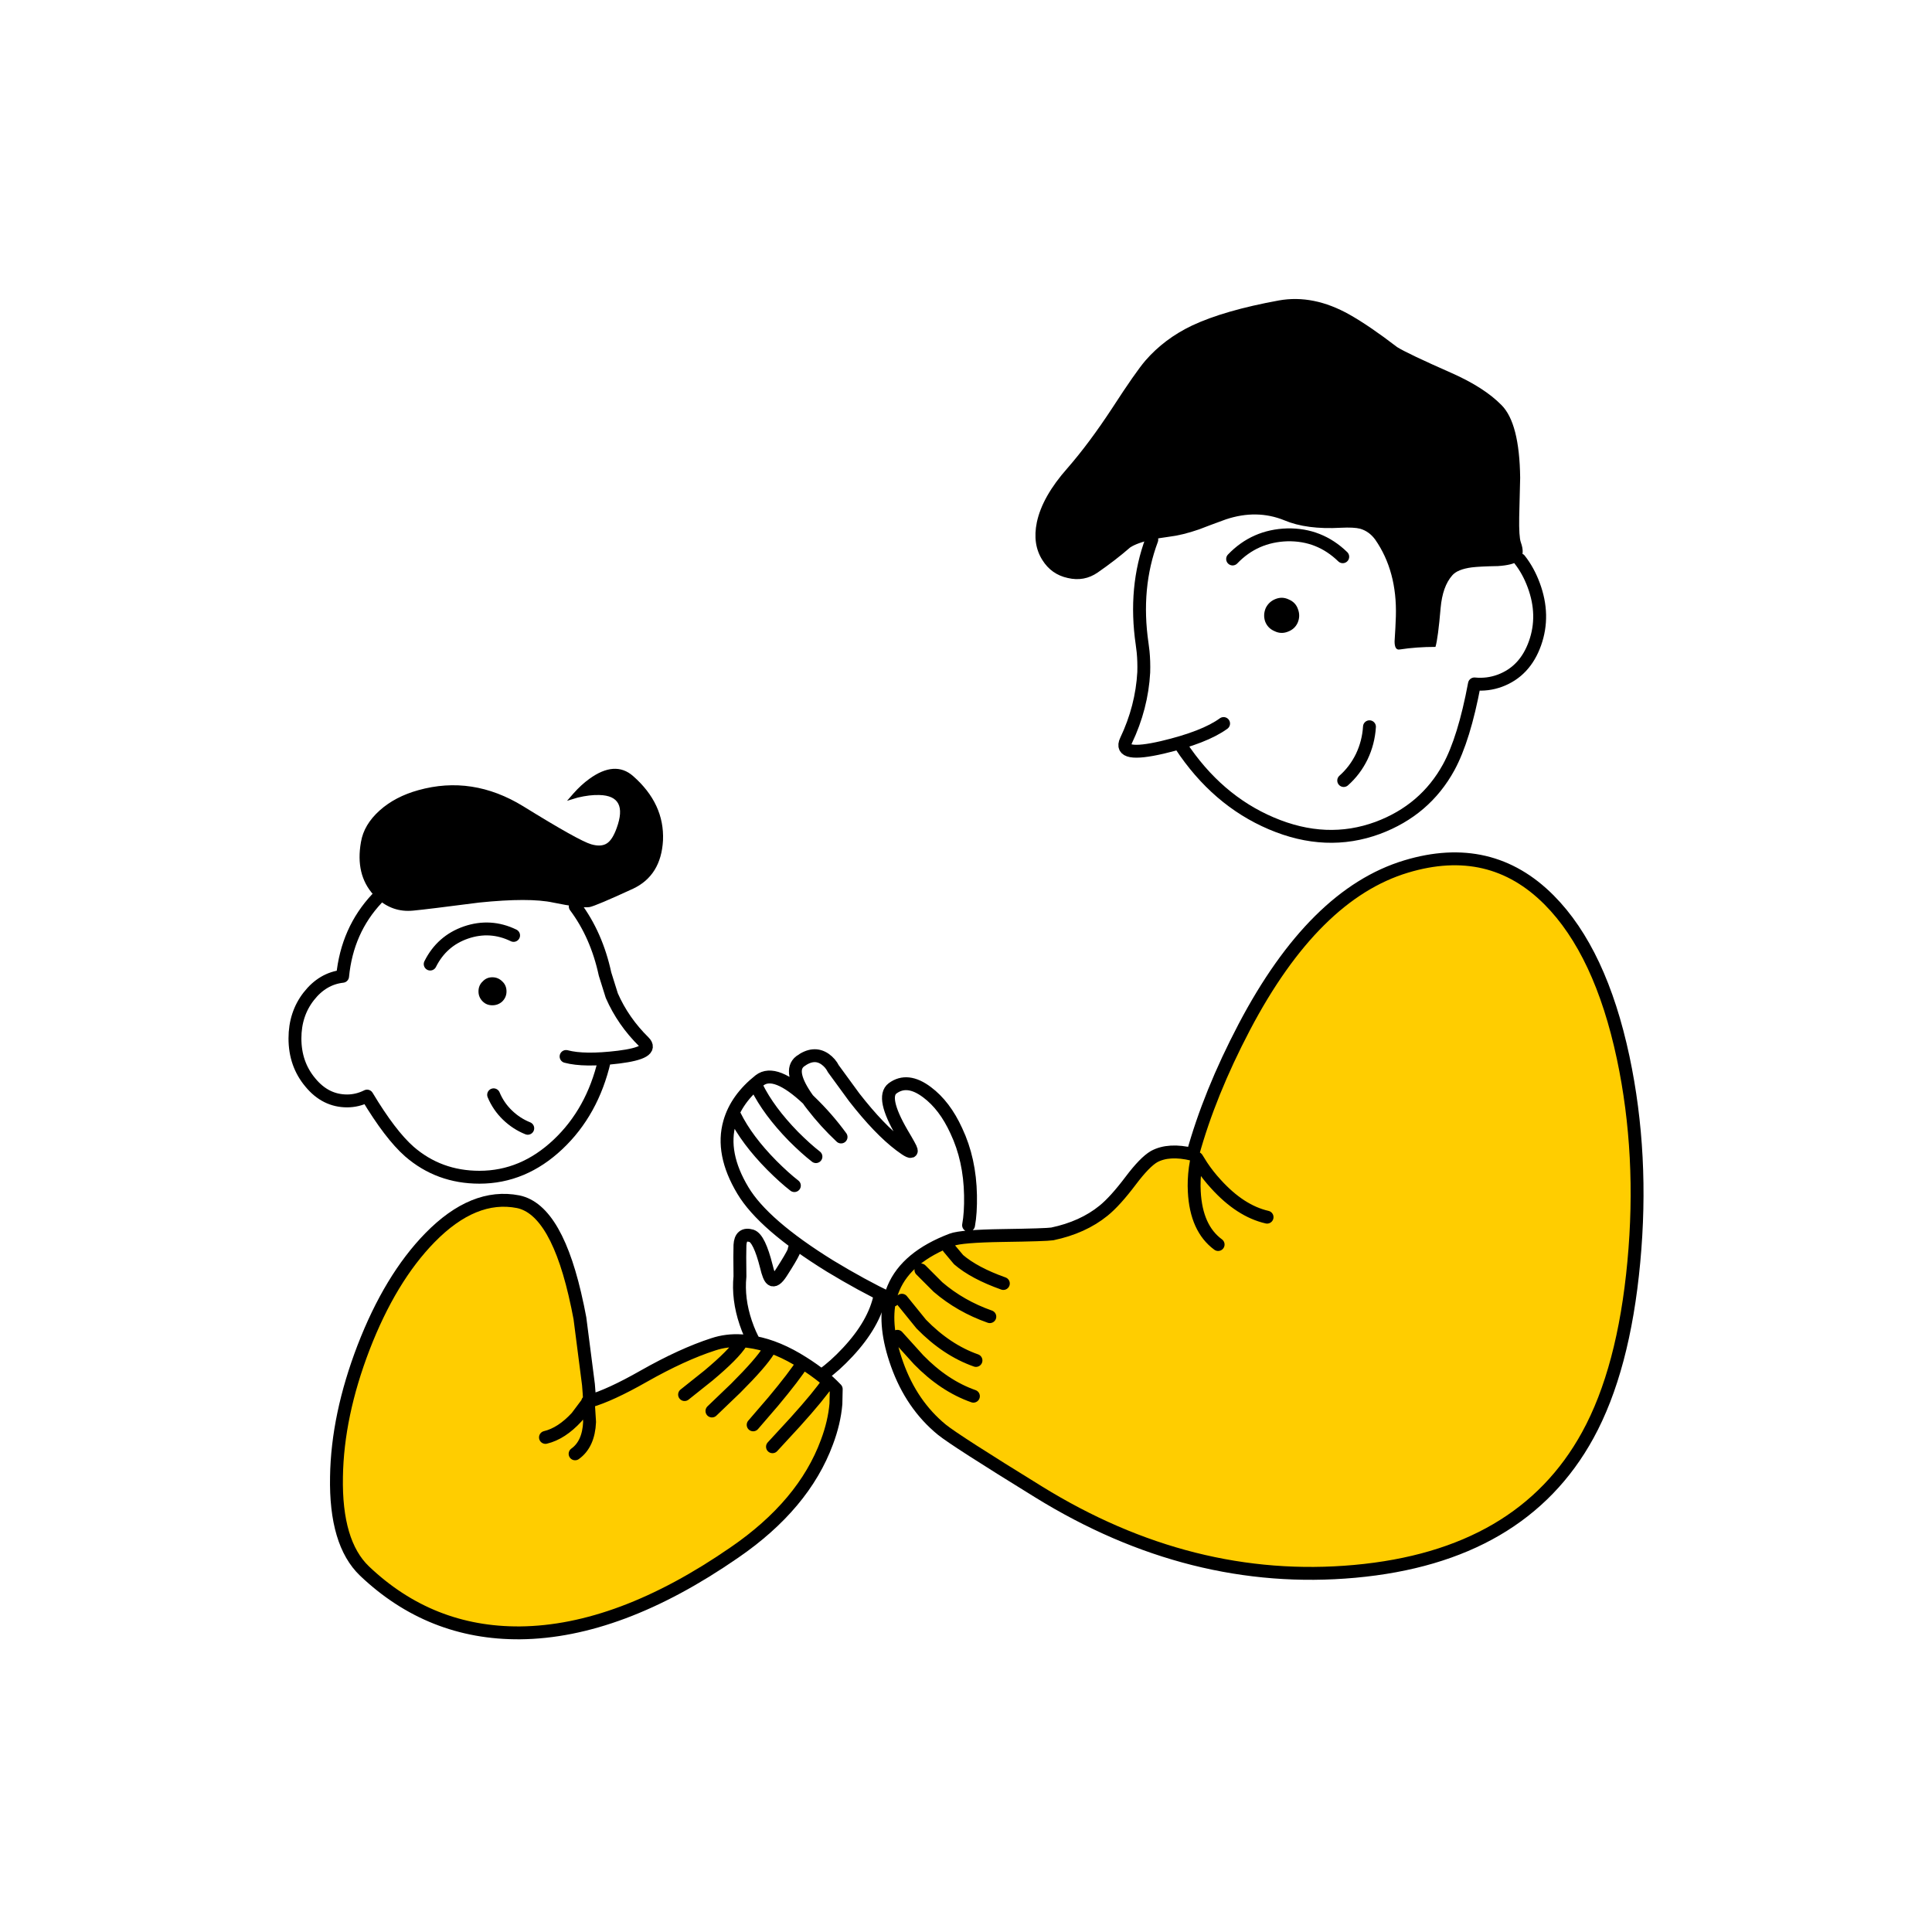
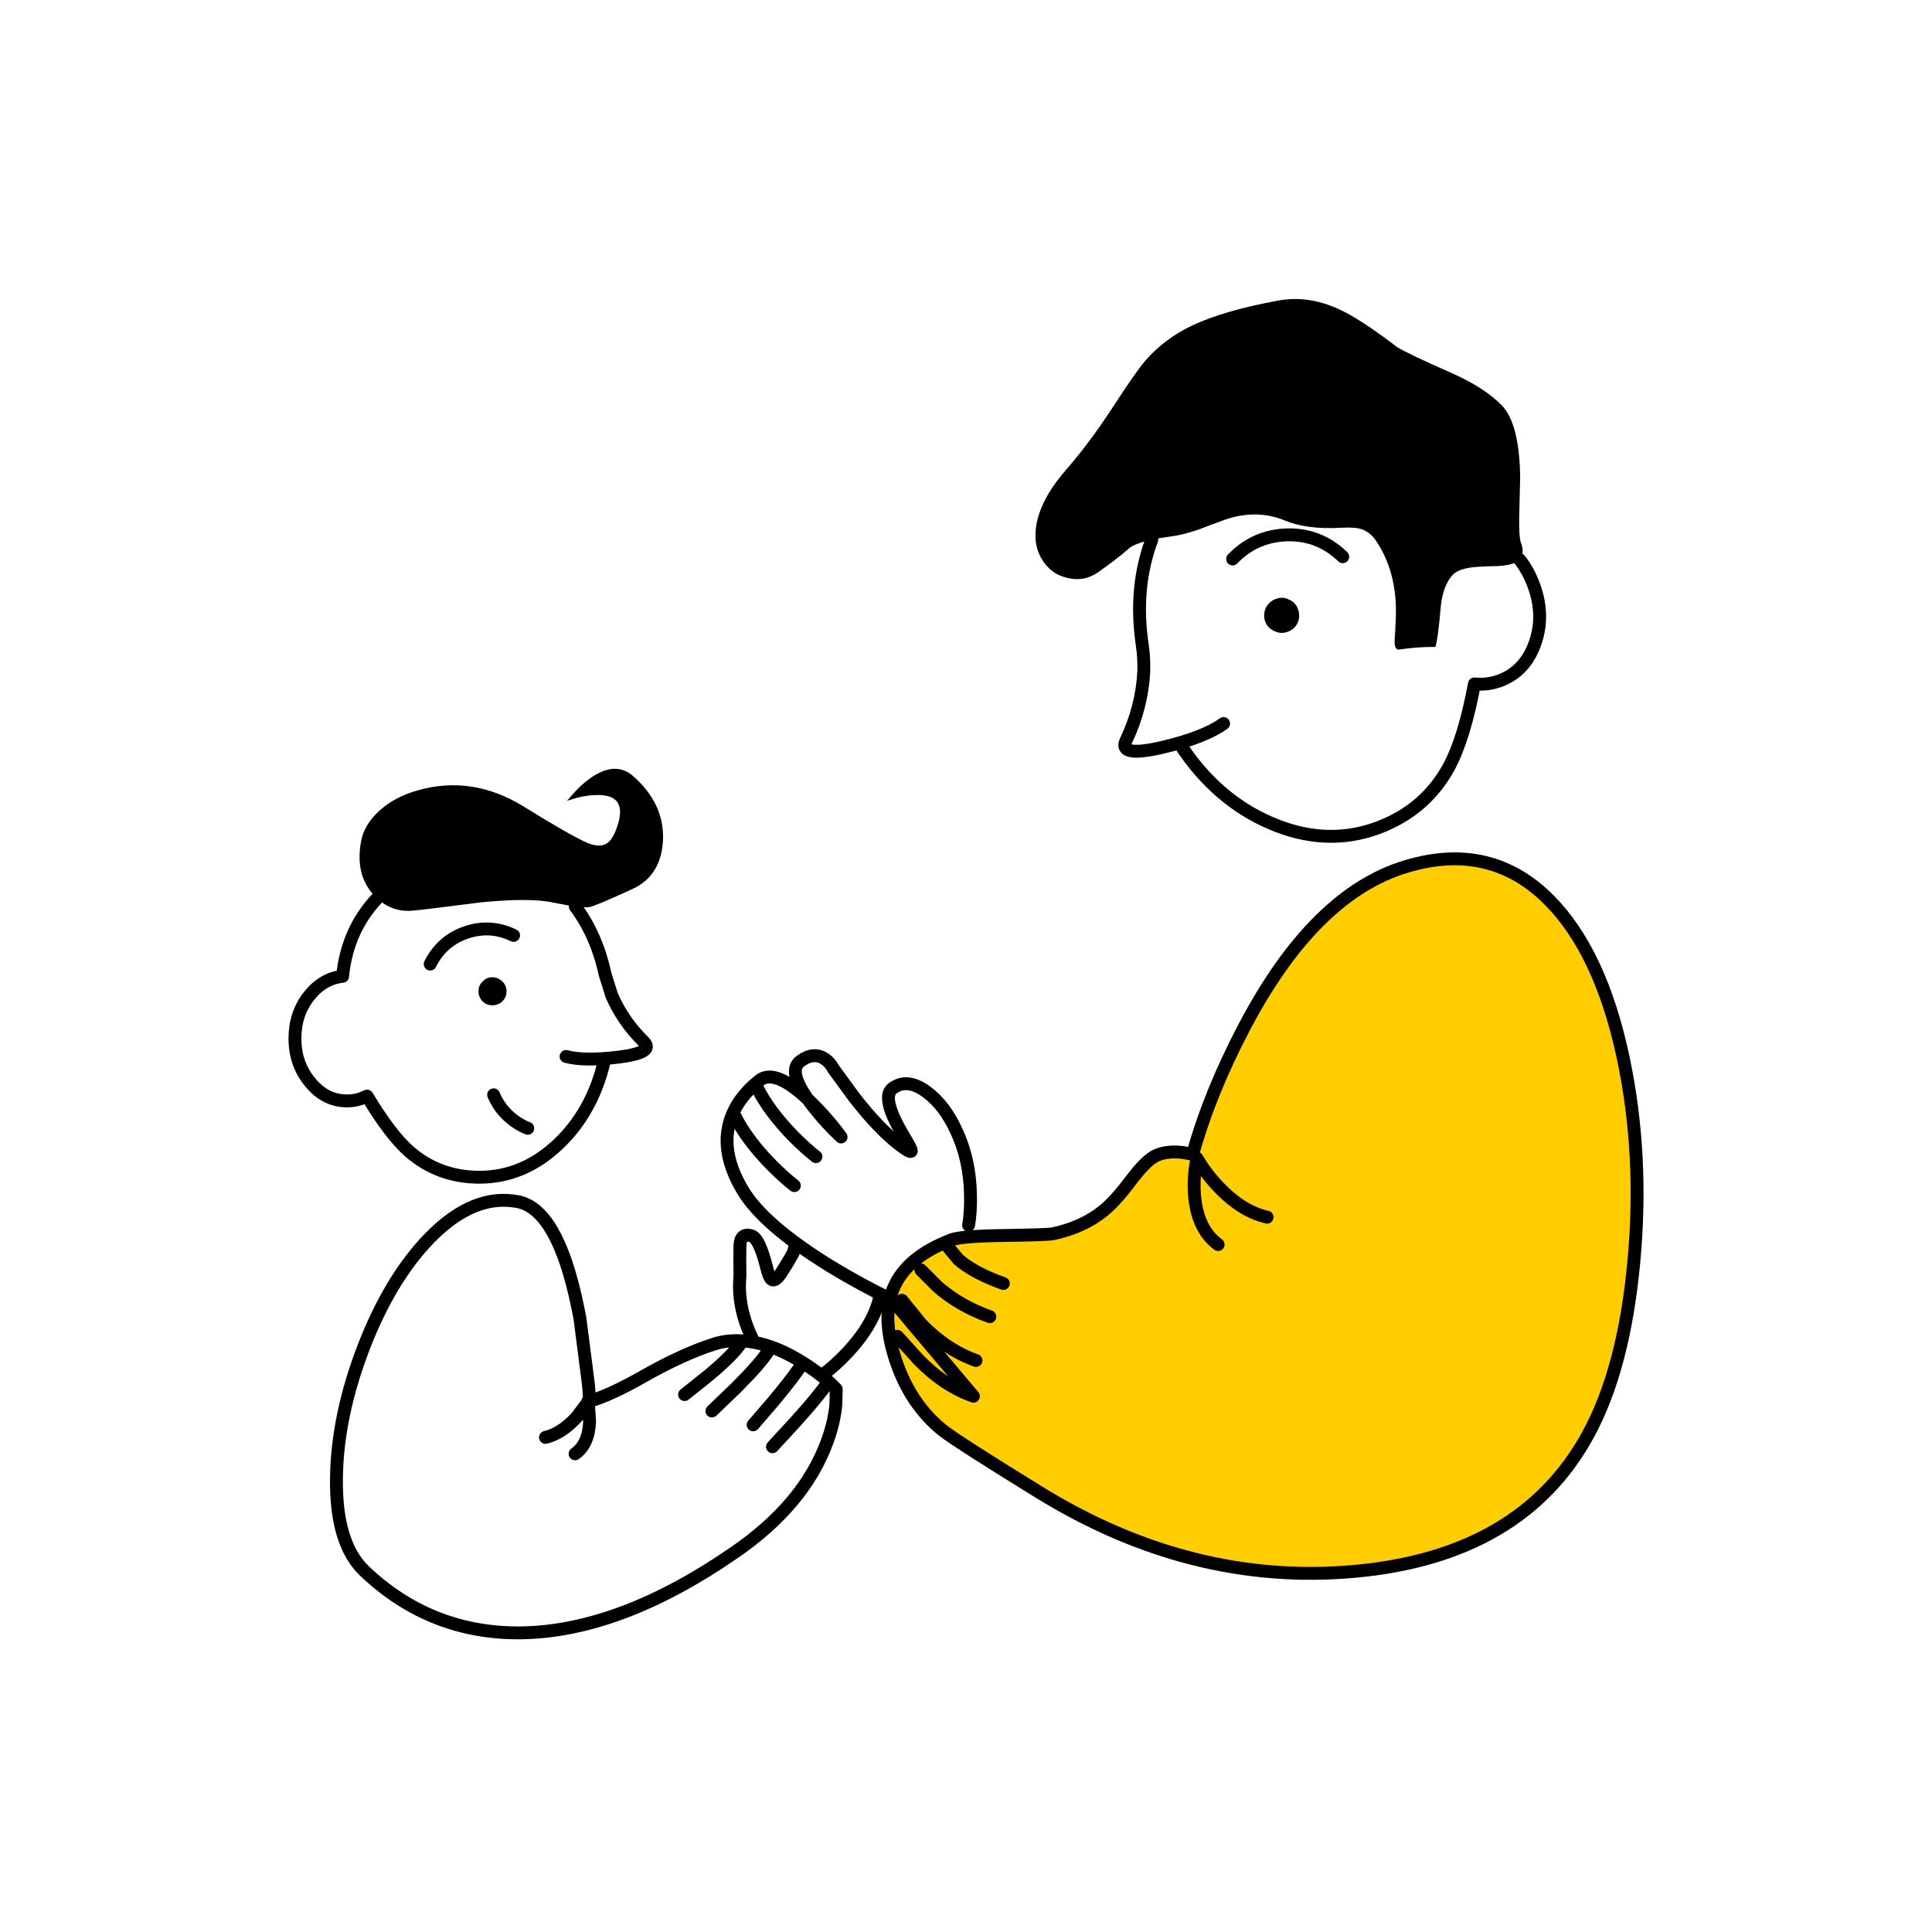
<svg xmlns="http://www.w3.org/2000/svg" id="olainfarm_pic_2_5" image-rendering="auto" baseProfile="basic" version="1.1" x="0px" y="0px" width="300" height="300">
  <g id="Scene-1" overflow="visible">
    <g id="Symbol-43" transform="translate(150.4 149.45)">
      <path fill="#000" stroke="none" d="M-71.75 4.5Q-71.75 3.55 -72.4 2.95 -73.05 2.3 -73.95 2.3 -74.85 2.3 -75.45 2.95 -76.1 3.55 -76.1 4.5 -76.1 5.4 -75.45 6.05 -74.85 6.65 -73.95 6.65 -73.05 6.65 -72.4 6.05 -71.75 5.4 -71.75 4.5M-91.85 -9.95Q-89.425 -7.736 -86.25 -8.05 -84.1 -8.25 -76 -9.3 -68.2 -10.1 -64.5 -9.3 -62.451 -8.881 -61.1 -8.7 -59.518 -8.493 -58.85 -8.6 -57.85 -8.8 -52.1 -11.45 -47.75 -13.5 -47.45 -18.95 -47.2 -24.65 -52.1 -28.95 -54.9 -31.4 -58.9 -28.5 -60.15 -27.6 -61.35 -26.25L-62.35 -25.1 -60.7 -25.6Q-58.8 -26.05 -57.35 -26 -52.8 -25.9 -54.65 -20.85 -55.3 -19.05 -56.15 -18.5 -57.05 -17.9 -58.6 -18.35 -60.5 -18.9 -69.15 -24.25 -77.05 -29.1 -85.45 -26.75 -89.05 -25.75 -91.45 -23.6 -93.9 -21.4 -94.35 -18.7 -95.25 -13.65 -92.4 -10.5 -92.125 -10.204 -91.85 -9.95M46.15 -55.05Q45.7 -54 46.05 -52.95 46.45 -51.9 47.5 -51.45 48.5 -50.95 49.55 -51.35 50.65 -51.75 51.1 -52.75 51.55 -53.8 51.15 -54.85 50.8 -55.9 49.75 -56.35 48.75 -56.85 47.7 -56.45 46.65 -56.05 46.15 -55.05M59.15 -100.6Q53.55 -103.75 48.2 -102.8 39.7 -101.25 34.7 -98.9 30.4 -96.85 27.45 -93.45 25.95 -91.7 22.35 -86.15 18.75 -80.65 15.35 -76.75 11.45 -72.35 10.6 -68.35 9.9 -64.95 11.45 -62.5 12.85 -60.25 15.4 -59.7 17.95 -59.1 20.05 -60.55 22.8 -62.45 25.1 -64.45 26.212 -65.169 28.45 -65.65 29.614 -65.909 31.1 -66.1 33.2 -66.35 35.8 -67.25 37.2 -67.8 39.95 -68.8 44.75 -70.4 49.05 -68.65 52.5 -67.2 57.8 -67.5 59.85 -67.6 60.8 -67.35 62.2 -66.95 63.15 -65.65 66.55 -60.75 66.35 -53.75 66.3 -52.15 66.15 -49.85 66.15 -48.45 66.95 -48.6 69.55 -49 72.5 -49 72.9 -50.35 73.3 -55.05 73.6 -58.4 75.1 -60.1 75.9 -61.05 78.15 -61.35 79.4 -61.5 82.2 -61.55 84.5 -61.7 85.35 -62.35 85.468 -62.437 85.55 -62.55 86.422 -63.411 85.75 -65.25 85.45 -66.1 85.5 -69.15 85.65 -74.95 85.65 -75.25 85.55 -83.75 82.75 -86.55 80.05 -89.3 74.95 -91.55 68.15 -94.55 66.55 -95.55 62.25 -98.85 59.15 -100.6Z" test="Symbol 43" />
      <path id="Layer1_0_1_STROKES" stroke="#000" stroke-width="2" stroke-linejoin="round" stroke-linecap="round" fill="none" d="M58.1 -63Q54.5 -66.5 49.5 -66.4 44.45 -66.25 41 -62.65M39.6 -37.1Q36.65 -34.95 30.1 -33.4 23.2 -31.8 24.45 -34.45 26.9 -39.6 27.2 -45.05 27.25 -46.75 27.1 -48.25L26.95 -49.45Q25.668 -58.209 28.45 -65.65M85.575 -62.55Q86.918 -60.841 87.75 -58.6 89.5 -53.9 87.95 -49.55 86.4 -45.2 82.5 -43.75 80.6 -43.05 78.55 -43.25 76.95 -34.7 74.55 -30.3 70.9 -23.65 63.55 -20.9 55.55 -17.95 47 -21.6 38.55 -25.2 32.95 -33.7M-83.6 .25Q-81.8 -3.35 -78.05 -4.65 -74.25 -5.95 -70.65 -4.2M-62.5 14.6Q-59.7 15.35 -54.35 14.7 -48.75 14 -50.4 12.35 -53.65 9.15 -55.4 5.15L-56.45 1.8Q-57.759 -4.262 -61.075 -8.7M-91.85 -9.95Q-96.505 -4.998 -97.2 2.15 -100.3 2.5 -102.45 5.25 -104.6 8 -104.6 11.8 -104.6 15.8 -102.2 18.65 -99.85 21.5 -96.5 21.5 -94.9 21.5 -93.4 20.75 -89.8 26.75 -86.85 29.35 -82.25 33.35 -75.95 33.35 -69.15 33.35 -63.75 28.25 -58.4 23.2 -56.55 15.25" test="Symbol 43" />
      <g id="Symbol-45" transform="translate(60.25 -32.4)">
        <animateTransform attributeName="transform" additive="replace" type="translate" repeatCount="indefinite" dur="12s" keyTimes="0;.73;.837;.957;1" values="60.25,-32.45;60.25,-32.45;64.11,-35.358;60.25,-32.45;60.25,-32.45" />
        <animateTransform attributeName="transform" additive="sum" type="rotate" repeatCount="indefinite" dur="12s" keyTimes="0;.73;.837;.957;1" values="0,0,0;0,0,0;-14.998,0,0;0,0,0;0,0,0" />
        <animateTransform attributeName="transform" additive="sum" type="scale" repeatCount="indefinite" dur="12s" keyTimes="0;.73;.837;.957;1" values="1,1;1,1;1,.999;1,1;1,1" />
        <animateTransform attributeName="transform" additive="sum" type="translate" repeatCount="indefinite" dur="12s" keyTimes="0;.73;.837;.957;1" values="0,.05;0,.05;-.05,.15;0,.05;0,.05" />
-         <path id="Layer5_0_1_STROKES" stroke="#000" stroke-width="2" stroke-linejoin="round" stroke-linecap="round" fill="none" d="M-2 4.15Q-.25 2.6 .8 .45 1.85 -1.75 2 -4.2" test="Symbol 35" />
      </g>
      <g id="Symbol-44" transform="translate(-71.1 23.15)">
        <animateTransform attributeName="transform" additive="replace" type="translate" repeatCount="indefinite" dur="12s" keyTimes="0;.73;.837;.957;1" values="-71.1,23.15;-71.1,23.15;-73.143,21.112;-71.1,23.15;-71.1,23.15" />
        <animateTransform attributeName="transform" additive="sum" type="rotate" repeatCount="indefinite" dur="12s" keyTimes="0;.73;.837;.957;1" values="0,0,0;0,0,0;29,0,0;0,0,0;0,0,0" />
        <animateTransform attributeName="transform" additive="sum" type="scale" repeatCount="indefinite" dur="12s" keyTimes="0;.73;.837;.957;1" values="1,1;1,1;1,.999;1,1;1,1" />
        <animateTransform attributeName="transform" additive="sum" type="translate" repeatCount="indefinite" dur="12s" keyTimes="0;.73;.837;.957;1" values="0,0;0,0;.05,-.1;0,0;0,0" />
        <path id="Layer4_0_1_STROKES" stroke="#000" stroke-width="2" stroke-linejoin="round" stroke-linecap="round" fill="none" d="M2.65 2.6Q.9 1.9 -.5 .55 -1.9 -.8 -2.65 -2.6" test="Symbol 37" />
      </g>
      <g id="Symbol-38-copy" transform="translate(-55.95 70.5)">
        <animateTransform attributeName="transform" additive="replace" type="translate" repeatCount="indefinite" dur="12s" keyTimes="0;.763;.813;.863;.913;1" values="-73.15,47.5;-73.15,47.5;-73.125,47.603;-73.21,47.526;-73.15,47.5;-73.15,47.5" />
        <animateTransform attributeName="transform" additive="sum" type="rotate" repeatCount="indefinite" dur="12s" keyTimes="0;.763;.813;.863;.913;1" values="0,0,0;0,0,0;-10.951,0,0;2.493,0,0;0,0,0;0,0,0" />
        <animateTransform attributeName="transform" additive="sum" type="scale" repeatCount="indefinite" dur="12s" keyTimes="0;.763;.813;.863;1" values="1,1;1,1;1,.999;1,1;1,1" />
        <animateTransform attributeName="transform" additive="sum" type="translate" repeatCount="indefinite" dur="12s" keyTimes="0;.763;.813;.863;.913;1" values="17.2,23;17.2,23;17.25,22.9;17.25,22.9;17.2,23;17.2,23" />
-         <path fill="#FFCD00" stroke="none" d="M16.3 -11.2Q11.5 -9.65 5.5 -6.25 .297 -3.290 -2.9 -2.4 -3.052 -2.338 -3.2 -2.3L-2.95 -2.6Q-2.998 -3.766 -3.1 -4.95L-4.4 -15.25Q-4.566 -16.129 -4.75 -17.05 -4.775 -17.133 -4.8 -17.25 -7.9 -32.1 -14 -33.35 -20.9 -34.7 -27.7 -27.75 -33.85 -21.45 -38 -10.7 -42.05 -.15 -42.2 9.35 -42.4 19.65 -37.85 24 -27.65 33.7 -13.7 33.6 1.75 33.45 19.55 21.15 30.35 13.75 33.95 4 35.1 .95 35.35 -1.95L35.4 -4.25Q34.850 -4.832 34.2 -5.45 32.75 -3.25 29 .9L25.5 4.7 29 .9Q32.75 -3.25 34.2 -5.45 32.826 -6.632 31 -7.85 30.613 -8.110 30.2 -8.35 28.9 -6.25 25.6 -2.3L22.5 1.3 25.6 -2.3Q28.9 -6.25 30.2 -8.35 26.330 -10.831 22.7 -11.5 21.686 -11.699 20.7 -11.75 18.4 -11.9 16.3 -11.2M11.85 -3.4L15.55 -6.35Q19.5 -9.65 20.65 -11.5 19.5 -9.65 15.55 -6.35L11.85 -3.4M16.1 -.85L19.8 -4.4Q23.75 -8.35 24.9 -10.25 23.75 -8.35 19.8 -4.4L16.1 -.85M-2.9 .85Q-3.05 4.3 -5.15 5.8 -3.05 4.3 -2.9 .85L-3.1 -2.3 -4.9 .1Q-7.25 2.65 -9.75 3.25 -7.25 2.65 -4.9 .1L-3.1 -2.3 -2.9 .85Z" test="Symbol 38 copy" />
        <path id="Layer3_0_1_STROKES" stroke="#000" stroke-width="2" stroke-linejoin="round" stroke-linecap="round" fill="none" d="M22.7 -11.5Q22 -12.65 21.35 -14.55 20.1 -18.25 20.45 -21.75 20.4 -25.35 20.45 -26.6 20.55 -28.55 22.25 -28.05 23.45 -27.65 24.55 -23.3 24.95 -21.6 25.35 -21.3 25.9 -20.85 26.85 -22.3 28.4 -24.7 28.8 -25.6L28.9 -26.05M11.85 -3.4L15.55 -6.35Q19.5 -9.65 20.65 -11.5M16.1 -.85L19.8 -4.4Q23.75 -8.35 24.9 -10.25M30.225 -8.35Q26.330 -10.831 22.7 -11.5 21.686 -11.699 20.7 -11.75 18.4 -11.9 16.3 -11.2 11.5 -9.65 5.5 -6.25 .297 -3.290 -2.9 -2.375 -3.052 -2.338 -3.2 -2.3M-3.075 -4.95L-4.4 -15.25Q-4.566 -16.129 -4.75 -17.025 -4.775 -17.133 -4.8 -17.25 -7.9 -32.1 -14 -33.35 -20.9 -34.7 -27.7 -27.75 -33.85 -21.45 -38 -10.7 -42.05 -.15 -42.2 9.35 -42.4 19.65 -37.85 24 -27.65 33.7 -13.7 33.6 1.75 33.45 19.55 21.15 30.35 13.75 33.95 4 35.1 .95 35.35 -1.95L35.4 -4.25Q34.850 -4.832 34.2 -5.425 32.75 -3.25 29 .9L25.5 4.7M22.5 1.3L25.6 -2.3Q28.9 -6.25 30.225 -8.35 30.613 -8.110 31 -7.85 32.826 -6.632 34.2 -5.425M42.2 -18.75Q41.3 -14.4 37.2 -10 35.15 -7.8 33.3 -6.5M-2.9 -2.375Q-2.960 -3.657 -3.075 -4.95M-9.75 3.25Q-7.25 2.65 -4.9 .1L-3.1 -2.3 -2.9 .85Q-3.05 4.3 -5.15 5.8" test="Symbol 38 copy" />
      </g>
      <g id="Symbol-33-copy" transform="translate(31.15 38.85)">
        <animateTransform attributeName="transform" additive="replace" type="translate" repeatCount="indefinite" dur="12s" keyTimes="0;.763;.813;.863;.913;1" values="79.95,5.25;79.95,5.25;79.949,5.347;80.017,5.284;79.95,5.25;79.95,5.25" />
        <animateTransform attributeName="transform" additive="sum" type="rotate" repeatCount="indefinite" dur="12s" keyTimes="0;.763;.813;.863;.913;1" values="0,0,0;0,0,0;5.231,0,0;-1.951,0,0;0,0,0;0,0,0" />
        <animateTransform attributeName="transform" additive="sum" type="translate" repeatCount="indefinite" dur="12s" keyTimes="0;.763;.813;.863;.913;1" values="-48.8,33.6;-48.8,33.6;-48.85,33.5;-48.9,33.55;-48.8,33.6;-48.8,33.6" />
        <path fill="#FFCD00" stroke="none" d="M11.65 -28.8Q6.25 -18.5 3.65 -9.05 -.05 -9.95 -2.35 -8.7 -3.8 -7.85 -5.95 -5 -8.4 -1.75 -10.2 -.3 -13.4 2.3 -18.15 3.3 -19.1 3.45 -25.9 3.55 -32.3 3.65 -33.75 4.2 -40.75 6.85 -42.8 11.7 -43.143 12.506 -43.35 13.35 -43.125 13.493 -42.9 13.6 -43.125 13.493 -43.35 13.35 -44.362 17.626 -42.25 23.55 -40 29.85 -35.3 33.7 -33.2 35.4 -20.3 43.35 3.4 58 28.8 55.7 54.7 53.35 65 34.55 70.6 24.35 72.15 7.65 73.7 -8.95 70.5 -24.05 67 -40.5 59 -48.55 49.9 -57.7 36.8 -53.75 22.5 -49.45 11.65 -28.8M4.05 -6.9Q3.8 -5 3.9 -3.25 4.2 2.45 7.6 4.95 4.2 2.45 3.9 -3.25 3.8 -5 4.05 -6.9L4.3 -8.45 5.05 -7.25Q6.05 -5.75 7.25 -4.45 11.05 -.25 15.2 .7 11.05 -.25 7.25 -4.45 6.05 -5.75 5.05 -7.25L4.3 -8.45 4.05 -6.9M-34.25 5.45L-32.7 7.3Q-30.25 9.4 -25.75 11 -30.25 9.4 -32.7 7.3L-34.25 5.45M-38.55 8.9L-35.9 11.55Q-32.4 14.55 -27.85 16.15 -32.4 14.55 -35.9 11.55L-38.55 8.9M-38.5 17.3Q-34.55 21.35 -30 22.95 -34.55 21.35 -38.5 17.3L-41.5 13.6 -38.5 17.3M-38.9 22.85Q-34.95 26.9 -30.4 28.5 -34.95 26.9 -38.9 22.85L-42.2 19.2 -38.9 22.85Z" test="Symbol 33 copy" />
-         <path id="Layer2_0_1_STROKES" stroke="#000" stroke-width="2" stroke-linejoin="round" stroke-linecap="round" fill="none" d="M15.2 .7Q11.05 -.25 7.25 -4.45 6.05 -5.75 5.05 -7.25L4.3 -8.45 4.05 -6.9Q3.8 -5 3.9 -3.25 4.2 2.45 7.6 4.95M-43.35 13.375Q-43.143 12.506 -42.8 11.7 -40.75 6.85 -33.75 4.2 -32.3 3.65 -25.9 3.55 -19.1 3.45 -18.15 3.3 -13.4 2.3 -10.2 -.3 -8.4 -1.75 -5.95 -5 -3.8 -7.85 -2.35 -8.7 -.05 -9.95 3.65 -9.05 6.25 -18.5 11.65 -28.8 22.5 -49.45 36.8 -53.75 49.9 -57.7 59 -48.55 67 -40.5 70.5 -24.05 73.7 -8.95 72.15 7.65 70.6 24.35 65 34.55 54.7 53.35 28.8 55.7 3.4 58 -20.3 43.35 -33.2 35.4 -35.3 33.7 -40 29.85 -42.25 23.55 -44.362 17.626 -43.35 13.375 -47.707 11.293 -52.65 8.3 -63 1.9 -66.2 -3.45 -69.65 -9.2 -68.25 -14.05 -67.2 -17.7 -63.6 -20.55 -61.2 -22.4 -56.1 -17.6 -59.25 -22 -57.3 -23.5 -55.2 -25.05 -53.45 -23.85 -52.6 -23.25 -52.15 -22.35L-48.9 -17.9Q-45 -12.9 -41.75 -10.45 -39.9 -9.05 -40.05 -9.7 -40.1 -10 -41.5 -12.35 -44.75 -17.95 -42.95 -19.3 -40.65 -21 -37.6 -18.7 -34.85 -16.65 -33.05 -12.7 -30.95 -8.25 -30.85 -2.7 -30.8 .05 -31.15 1.95M-58.2 -4.2Q-59.75 -5.4 -61.7 -7.35 -65.6 -11.3 -67.45 -15.05M-56.1 -17.6Q-55.8 -17.15 -55.4 -16.65 -53.4 -14.05 -50.95 -11.75 -53.1 -14.7 -55.8 -17.3 -55.95 -17.45 -56.1 -17.6ZM-54.85 -8.7Q-56.4 -9.9 -58.35 -11.85 -62.2 -15.8 -64.05 -19.55M-34.25 5.45L-32.7 7.3Q-30.25 9.4 -25.75 11M-38.55 8.9L-35.9 11.55Q-32.4 14.55 -27.85 16.15M-41.5 13.6L-38.5 17.3Q-34.55 21.35 -30 22.95M-42.2 19.2L-38.9 22.85Q-34.95 26.9 -30.4 28.5M-43.35 13.375Q-43.125 13.493 -42.9 13.6" test="Symbol 33 copy" />
+         <path id="Layer2_0_1_STROKES" stroke="#000" stroke-width="2" stroke-linejoin="round" stroke-linecap="round" fill="none" d="M15.2 .7Q11.05 -.25 7.25 -4.45 6.05 -5.75 5.05 -7.25L4.3 -8.45 4.05 -6.9Q3.8 -5 3.9 -3.25 4.2 2.45 7.6 4.95M-43.35 13.375Q-43.143 12.506 -42.8 11.7 -40.75 6.85 -33.75 4.2 -32.3 3.65 -25.9 3.55 -19.1 3.45 -18.15 3.3 -13.4 2.3 -10.2 -.3 -8.4 -1.75 -5.95 -5 -3.8 -7.85 -2.35 -8.7 -.05 -9.95 3.65 -9.05 6.25 -18.5 11.65 -28.8 22.5 -49.45 36.8 -53.75 49.9 -57.7 59 -48.55 67 -40.5 70.5 -24.05 73.7 -8.95 72.15 7.65 70.6 24.35 65 34.55 54.7 53.35 28.8 55.7 3.4 58 -20.3 43.35 -33.2 35.4 -35.3 33.7 -40 29.85 -42.25 23.55 -44.362 17.626 -43.35 13.375 -47.707 11.293 -52.65 8.3 -63 1.9 -66.2 -3.45 -69.65 -9.2 -68.25 -14.05 -67.2 -17.7 -63.6 -20.55 -61.2 -22.4 -56.1 -17.6 -59.25 -22 -57.3 -23.5 -55.2 -25.05 -53.45 -23.85 -52.6 -23.25 -52.15 -22.35L-48.9 -17.9Q-45 -12.9 -41.75 -10.45 -39.9 -9.05 -40.05 -9.7 -40.1 -10 -41.5 -12.35 -44.75 -17.95 -42.95 -19.3 -40.65 -21 -37.6 -18.7 -34.85 -16.65 -33.05 -12.7 -30.95 -8.25 -30.85 -2.7 -30.8 .05 -31.15 1.95M-58.2 -4.2Q-59.75 -5.4 -61.7 -7.35 -65.6 -11.3 -67.45 -15.05M-56.1 -17.6Q-55.8 -17.15 -55.4 -16.65 -53.4 -14.05 -50.95 -11.75 -53.1 -14.7 -55.8 -17.3 -55.95 -17.45 -56.1 -17.6ZM-54.85 -8.7Q-56.4 -9.9 -58.35 -11.85 -62.2 -15.8 -64.05 -19.55M-34.25 5.45L-32.7 7.3Q-30.25 9.4 -25.75 11M-38.55 8.9L-35.9 11.55Q-32.4 14.55 -27.85 16.15M-41.5 13.6L-38.5 17.3Q-34.55 21.35 -30 22.95M-42.2 19.2L-38.9 22.85Q-34.95 26.9 -30.4 28.5Q-43.125 13.493 -42.9 13.6" test="Symbol 33 copy" />
      </g>
    </g>
  </g>
</svg>